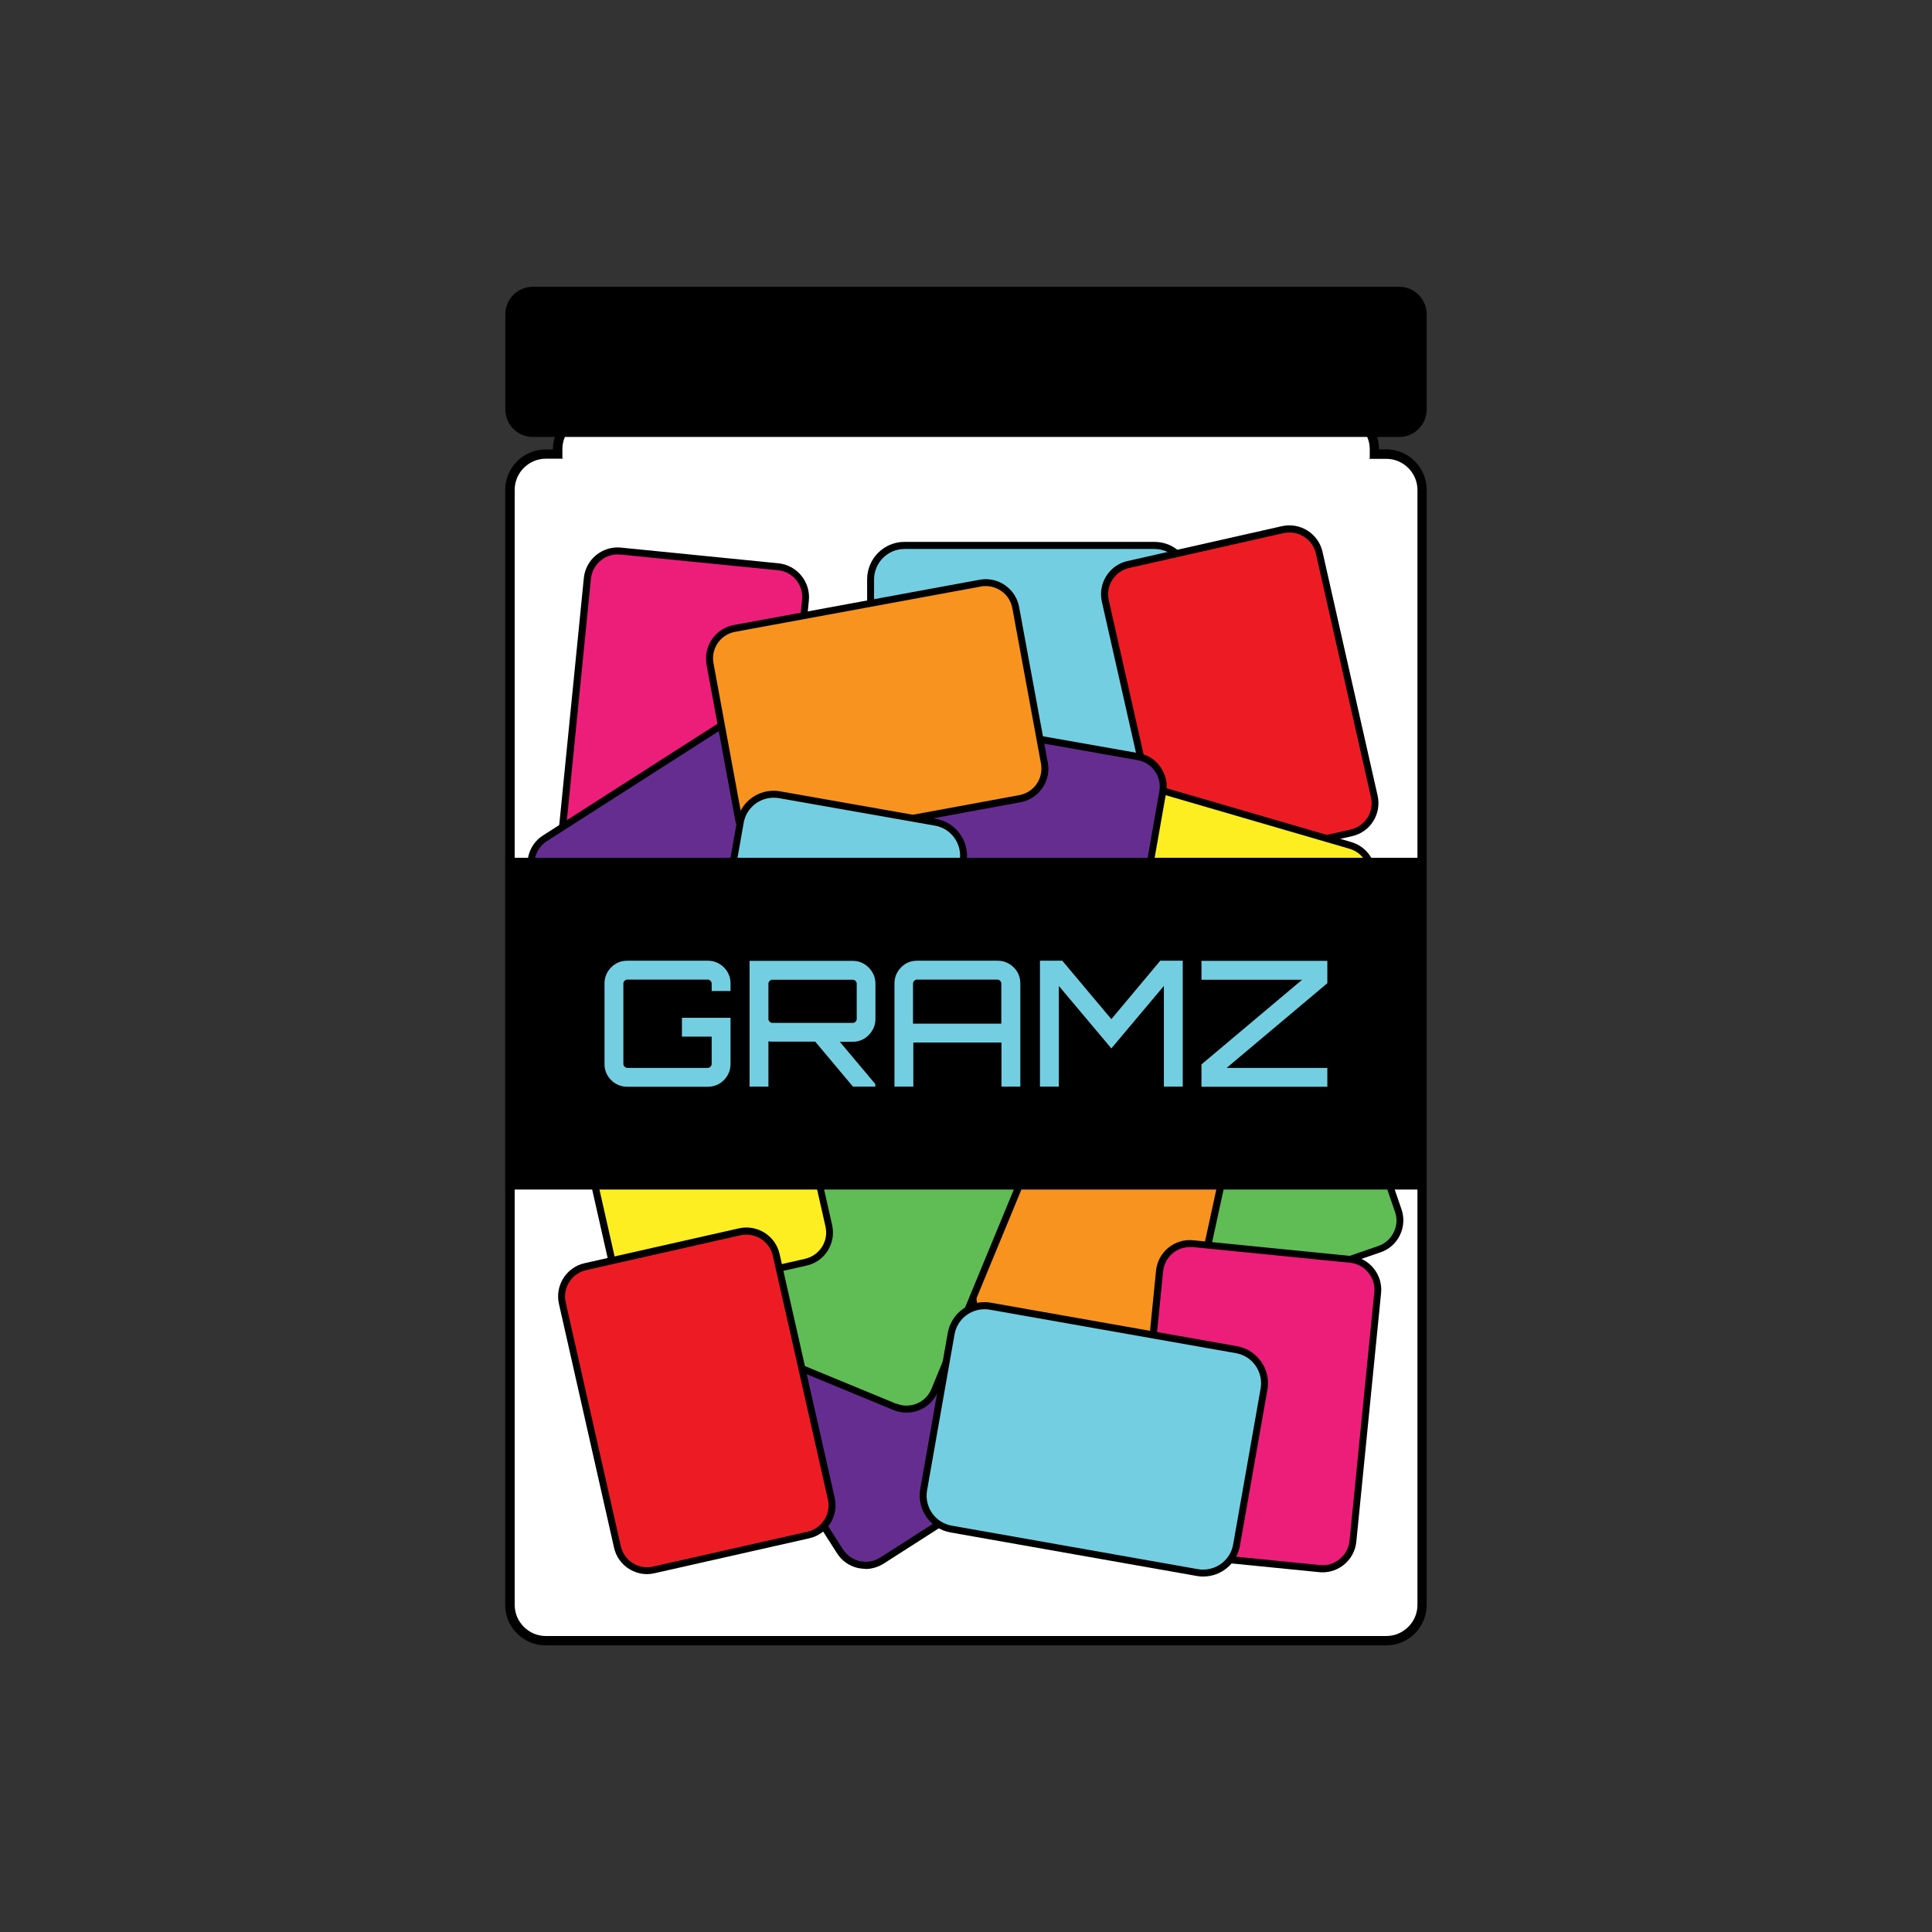
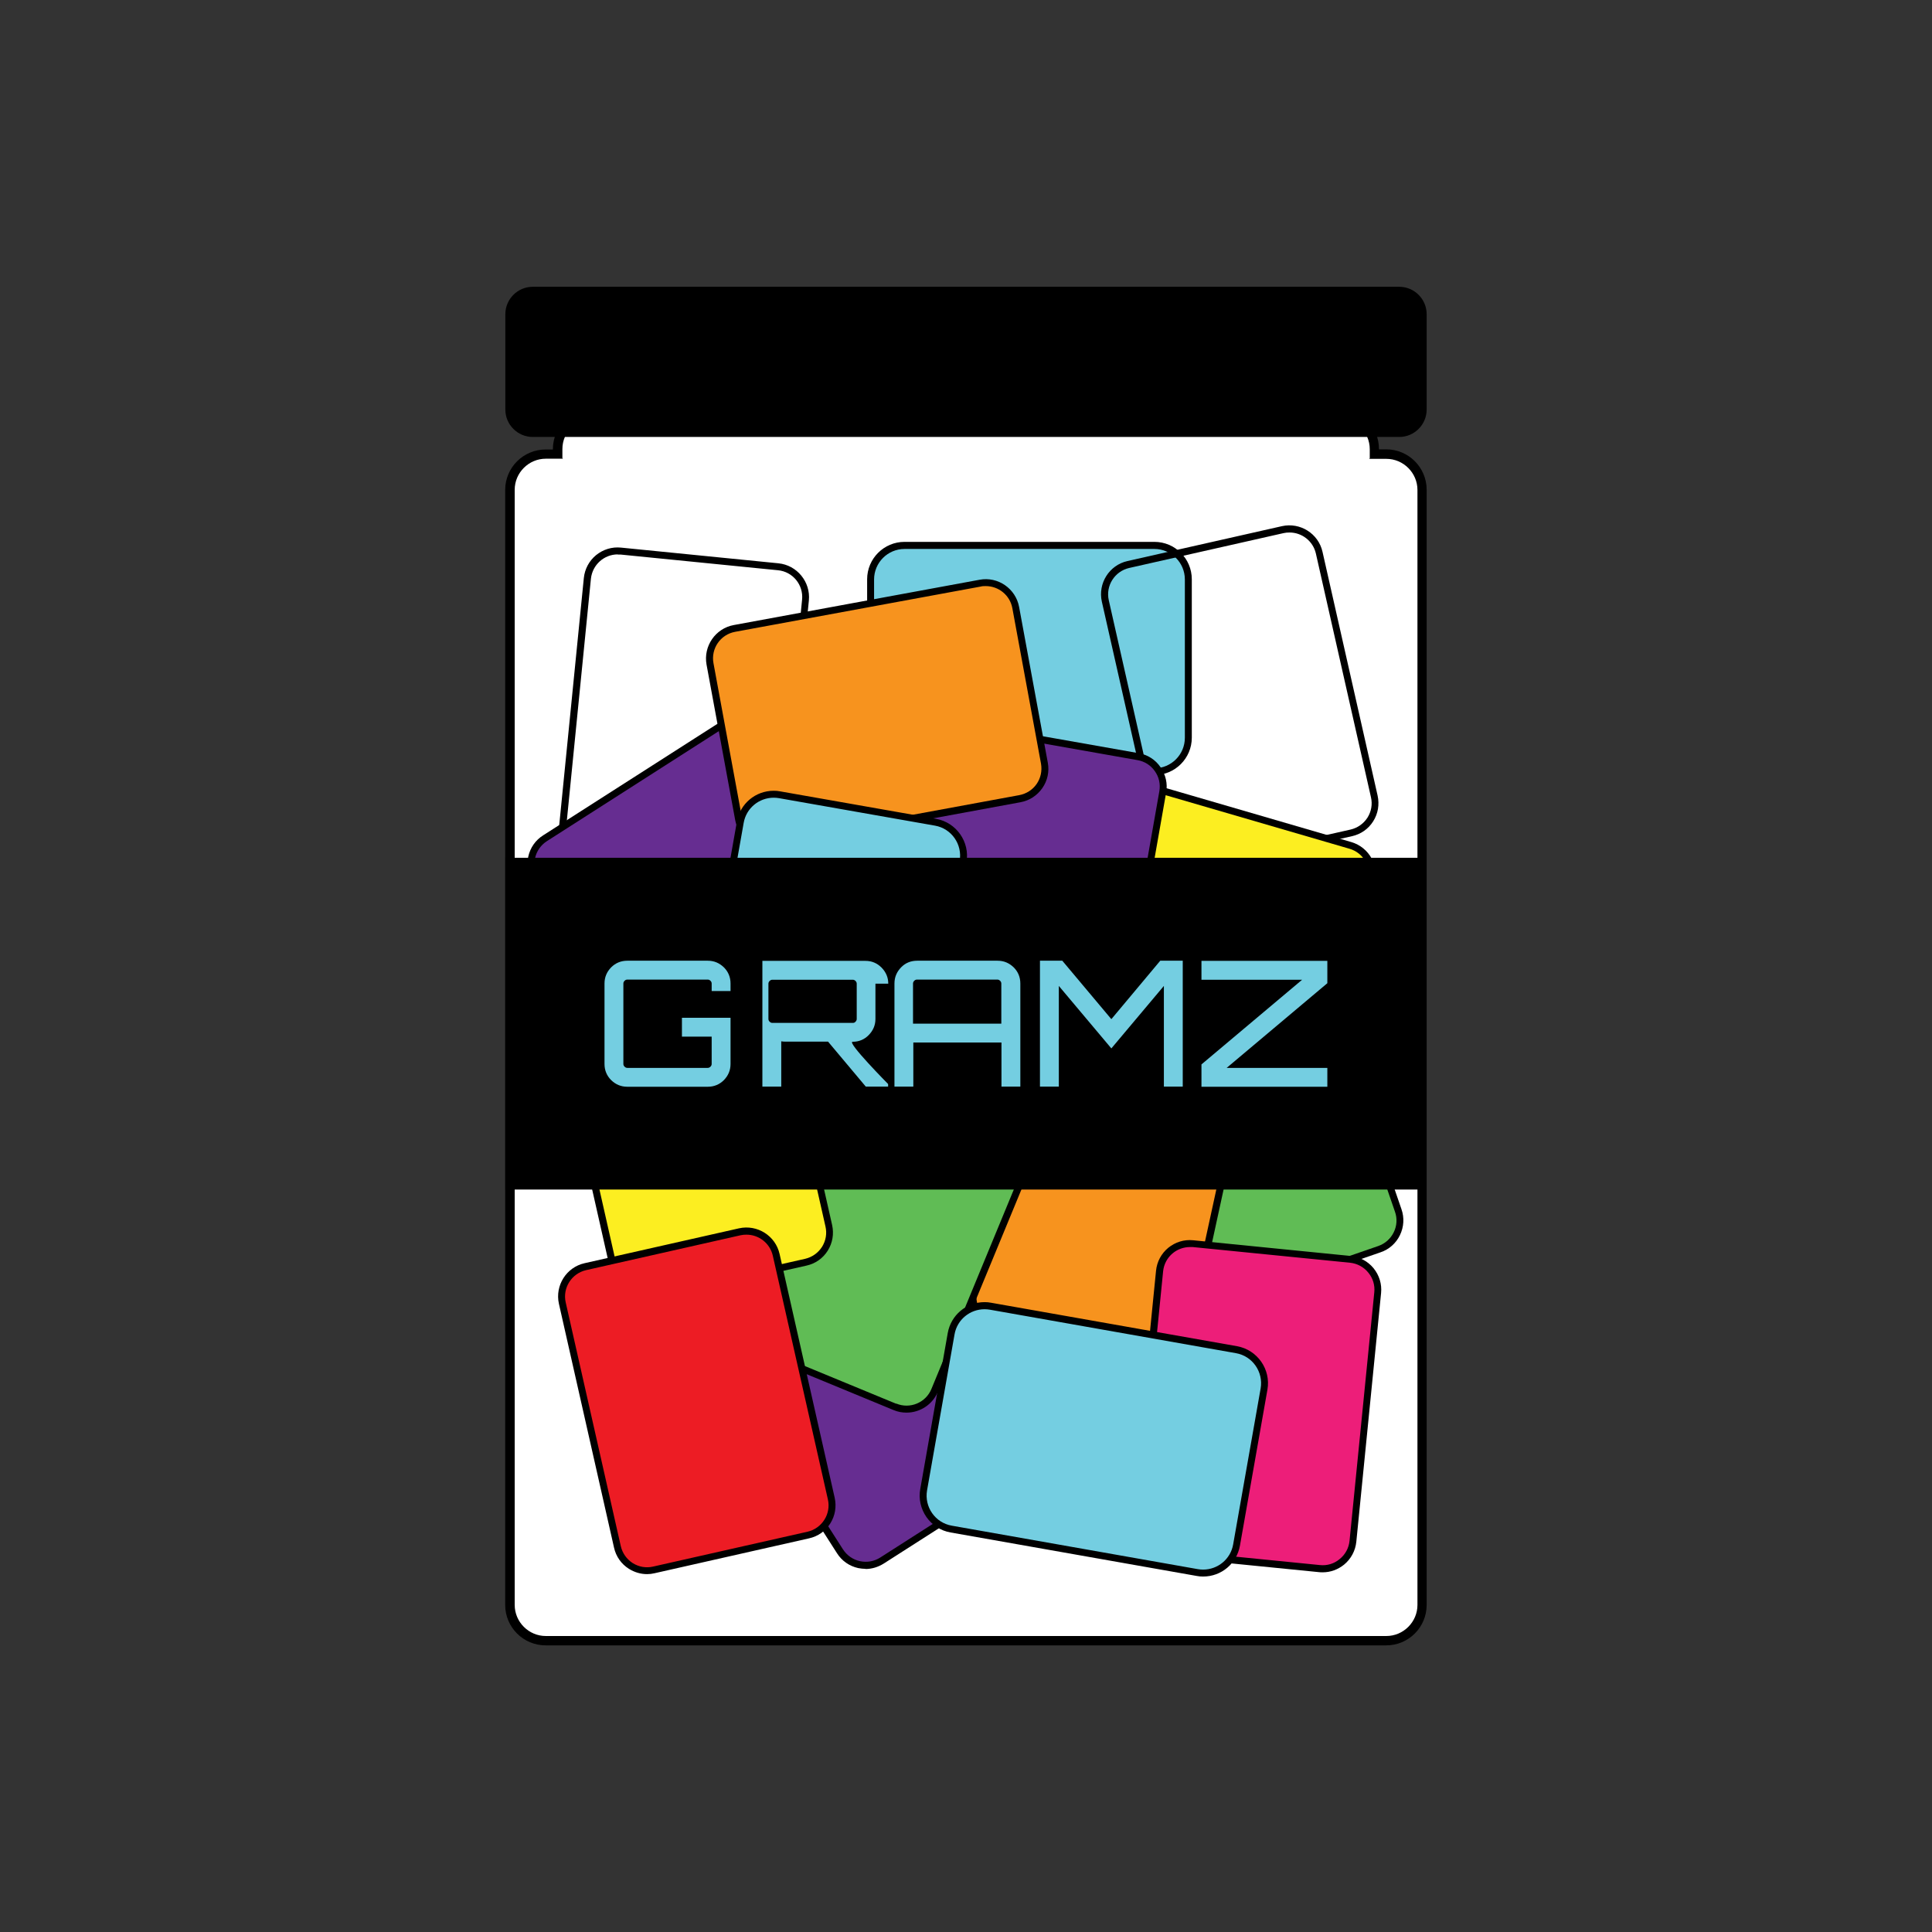
<svg xmlns="http://www.w3.org/2000/svg" id="Layer_1" viewBox="0 0 128 128">
  <rect x="0" y="0" width="128" height="128" fill="#333333" stroke="none" />
  <defs>
    <style>.cls-1{fill:#60bc55;}.cls-2{fill:#fff;}.cls-3{fill:none;}.cls-4{fill:#662d91;}.cls-5{fill:#fcee21;}.cls-6{fill:#ed1e79;}.cls-7{fill:#74cee1;}.cls-8{fill:#f7931e;}.cls-9{fill:#ed1c24;}.cls-10{clip-path:url(#clippath);}</style>
    <clipPath id="clippath">
      <rect class="cls-3" width="128" height="128" />
    </clipPath>
  </defs>
  <g class="cls-10">
    <path class="cls-2" d="M36.15,108.69c-1.31,0-2.37-1.06-2.37-2.37V32.45c0-1.31,1.06-2.37,2.37-2.37h.79v-.33c0-1.31,1.06-2.37,2.37-2.37h49.38c1.31,0,2.37,1.06,2.37,2.37v.33h.79c1.31,0,2.37,1.06,2.37,2.37v73.87c0,1.31-1.06,2.37-2.37,2.37h-55.69Z" />
    <path d="M88.69,27.7c1.13,0,2.06.93,2.06,2.06v.59s-.02.05-.05.05h1.15c1.13,0,2.06.93,2.06,2.06v73.87c0,1.13-.93,2.06-2.06,2.06h-55.69c-1.13,0-2.06-.93-2.06-2.06V32.45c0-1.13.93-2.06,2.06-2.06h1.15s-.05-.02-.05-.05v-.59c0-1.13.93-2.06,2.06-2.06h49.38M88.69,27.08h-49.38c-1.48,0-2.68,1.2-2.68,2.68v.02h-.48c-1.48,0-2.68,1.2-2.68,2.68v73.87c0,1.48,1.2,2.68,2.68,2.68h55.69c1.48,0,2.68-1.2,2.68-2.68V32.45c0-1.48-1.2-2.68-2.68-2.68h-.48v-.02c0-1.48-1.2-2.68-2.68-2.68h0Z" />
    <rect x="33.78" y="19.31" width="60.43" height="9.34" rx="1.51" ry="1.51" />
    <path d="M92.7,19.62c.66,0,1.2.54,1.2,1.2v6.31c0,.66-.54,1.2-1.2,1.2h-57.4c-.66,0-1.2-.54-1.2-1.2v-6.31c0-.66.54-1.2,1.2-1.2h57.4M92.7,19h-57.4c-1.01,0-1.82.82-1.82,1.82v6.31c0,1.01.82,1.82,1.82,1.82h57.4c1.01,0,1.82-.82,1.82-1.82v-6.31c0-1.01-.82-1.82-1.82-1.82h0Z" />
    <rect class="cls-1" x="75.82" y="64.44" width="14.52" height="20.59" rx="2.26" ry="2.26" transform="translate(-19.82 31.14) rotate(-19.01)" />
    <path d="M80.82,86.52c-.93,0-1.81-.59-2.13-1.52l-5.39-15.65c-.2-.57-.16-1.18.1-1.72.26-.54.72-.95,1.29-1.14l9.91-3.42c1.17-.41,2.46.22,2.86,1.39l5.39,15.65c.2.57.16,1.18-.1,1.72-.26.54-.72.95-1.29,1.14l-9.91,3.42c-.24.08-.49.12-.73.12ZM85.34,63.42c-.19,0-.39.03-.58.1l-9.91,3.42c-.45.16-.81.48-1.02.91-.21.43-.24.91-.08,1.36l5.39,15.65c.32.93,1.34,1.43,2.27,1.11l9.91-3.42c.45-.16.81-.48,1.02-.91.21-.43.24-.91.08-1.36l-5.39-15.65c-.25-.74-.95-1.2-1.69-1.2Z" />
    <rect class="cls-7" x="57.68" y="36.13" width="21.05" height="14.99" rx="2.25" ry="2.25" />
    <path d="M76.48,36.37c1.11,0,2.02.9,2.02,2.02v10.49c0,1.11-.9,2.02-2.02,2.02h-16.55c-1.11,0-2.02-.9-2.02-2.02v-10.49c0-1.11.9-2.02,2.02-2.02h16.55M76.48,35.9h-16.55c-1.37,0-2.48,1.11-2.48,2.48v10.49c0,1.37,1.11,2.48,2.48,2.48h16.55c1.37,0,2.48-1.11,2.48-2.48v-10.49c0-1.37-1.11-2.48-2.48-2.48h0Z" />
-     <rect class="cls-9" x="74.88" y="36" width="14.52" height="20.59" rx="2.26" ry="2.26" transform="translate(-8.19 19.25) rotate(-12.74)" />
    <path d="M78.84,57.77c-.42,0-.83-.12-1.2-.35-.51-.32-.86-.82-.99-1.41l-3.65-16.15c-.27-1.21.49-2.42,1.7-2.69l10.23-2.31c1.21-.27,2.42.49,2.69,1.7l3.65,16.15c.13.59.03,1.19-.29,1.7-.32.51-.82.86-1.41.99l-10.23,2.31c-.17.04-.33.06-.5.06ZM85.43,35.28c-.13,0-.26.01-.39.04l-10.23,2.31c-.96.22-1.57,1.18-1.35,2.14l3.65,16.15c.11.47.39.86.79,1.12.4.25.88.34,1.35.23l10.23-2.31c.47-.11.86-.39,1.12-.79.25-.4.34-.88.23-1.35l-3.65-16.15c-.19-.83-.93-1.39-1.74-1.39Z" />
    <rect class="cls-5" x="72.22" y="50.37" width="14.52" height="20.59" rx="2.26" ry="2.26" transform="translate(159.95 1.31) rotate(106.23)" />
    <path d="M85.97,70.27c-.21,0-.42-.03-.63-.09l-15.89-4.63c-1.19-.35-1.88-1.6-1.53-2.79l2.93-10.07c.35-1.19,1.6-1.88,2.79-1.53l15.89,4.63c1.19.35,1.88,1.6,1.53,2.79l-2.93,10.07c-.17.58-.55,1.05-1.08,1.34-.34.18-.71.28-1.08.28ZM68.36,62.89c-.28.95.27,1.94,1.22,2.21l15.89,4.63c.46.13.94.08,1.36-.15.42-.23.72-.61.86-1.07l2.93-10.07c.28-.95-.27-1.94-1.22-2.21l-15.89-4.63c-.95-.27-1.94.27-2.21,1.22l-2.93,10.07Z" />
-     <rect class="cls-6" x="38.06" y="36.98" width="14.52" height="20.59" rx="2.26" ry="2.26" transform="translate(4.91 -4.26) rotate(5.69)" />
    <path d="M49.72,58.28c-.08,0-.15,0-.23-.01l-10.43-1.04c-1.23-.12-2.14-1.23-2.02-2.46l1.64-16.47c.06-.6.35-1.14.81-1.52.47-.38,1.05-.56,1.65-.5l10.43,1.04c1.23.12,2.14,1.23,2.02,2.46l-1.64,16.47c-.06.6-.35,1.14-.81,1.52-.41.33-.9.51-1.42.51ZM40.93,36.73c-.91,0-1.68.69-1.78,1.61l-1.64,16.47c-.1.98.62,1.86,1.6,1.95l10.43,1.04c.47.05.94-.09,1.31-.4.37-.3.6-.73.65-1.2l1.64-16.47c.1-.98-.62-1.86-1.6-1.95l-10.43-1.04c-.06,0-.12,0-.18,0Z" />
    <rect class="cls-4" x="54.23" y="82.52" width="14.52" height="20.59" rx="2.26" ry="2.26" transform="translate(106.54 -9) rotate(57.4)" />
    <path d="M57.35,103.94c-.16,0-.33-.02-.49-.05-.59-.13-1.09-.48-1.41-.99l-5.65-8.83c-.67-1.05-.36-2.44.68-3.11l13.94-8.92c.51-.32,1.11-.43,1.7-.3.59.13,1.09.48,1.41.99l5.65,8.83c.32.51.43,1.11.3,1.7-.13.59-.48,1.09-.99,1.41l-13.94,8.92c-.37.23-.78.36-1.21.36ZM65.64,82.15c-.34,0-.67.1-.96.28l-13.94,8.92c-.83.53-1.07,1.64-.54,2.47l5.65,8.83c.26.4.66.68,1.12.78.47.1.94.02,1.35-.24l13.94-8.92c.4-.26.68-.66.78-1.12.1-.47.02-.94-.24-1.35l-5.65-8.83c-.26-.4-.66-.68-1.12-.78-.13-.03-.26-.04-.39-.04Z" />
    <rect class="cls-4" x="58.72" y="45.54" width="14.52" height="20.59" rx="2.26" ry="2.26" transform="translate(132.44 .57) rotate(100.01)" />
    <path d="M73.22,64.69c-.13,0-.26-.01-.39-.03l-16.3-2.88c-.59-.1-1.11-.43-1.45-.93s-.48-1.09-.37-1.68l1.82-10.33c.1-.59.43-1.11.93-1.45s1.09-.48,1.68-.37l16.3,2.88c.59.1,1.11.43,1.45.93s.48,1.09.37,1.68l-1.82,10.33c-.19,1.09-1.14,1.86-2.22,1.86ZM58.74,47.45c-.36,0-.72.11-1.02.32-.39.27-.65.68-.73,1.15l-1.82,10.33c-.17.97.48,1.9,1.45,2.07l16.3,2.88c.97.17,1.9-.48,2.07-1.45l1.82-10.33c.08-.47-.02-.94-.3-1.33-.27-.39-.68-.65-1.15-.73l-16.3-2.88c-.1-.02-.21-.03-.31-.03Z" />
    <rect class="cls-4" x="39.73" y="46.9" width="14.52" height="20.59" rx="2.26" ry="2.26" transform="translate(69.86 -13.21) rotate(57.4)" />
    <path d="M42.85,68.32c-.16,0-.33-.02-.49-.05-.59-.13-1.09-.48-1.41-.99l-5.65-8.83c-.32-.51-.43-1.11-.3-1.7.13-.59.48-1.09.99-1.41l13.94-8.92c.51-.32,1.11-.43,1.7-.3.59.13,1.09.48,1.41.99l5.65,8.83c.67,1.05.36,2.44-.68,3.11l-13.94,8.92c-.37.23-.78.36-1.21.36ZM41.34,67.03c.26.4.66.68,1.12.78.47.1.94.02,1.35-.24l13.94-8.92c.83-.53,1.07-1.64.54-2.47l-5.65-8.83c-.26-.4-.66-.68-1.12-.78-.47-.1-.94-.02-1.35.24l-13.94,8.92c-.4.26-.68.66-.78,1.12-.1.47-.02.94.24,1.35l5.65,8.83Z" />
    <rect class="cls-9" x="59.68" y="59.92" width="14.52" height="20.59" rx="2.26" ry="2.26" transform="translate(-21.62 109.82) rotate(-70.47)" />
    <path d="M72.98,80.18c-.25,0-.5-.04-.75-.13l-15.6-5.53c-1.17-.42-1.78-1.7-1.37-2.87l3.51-9.88c.2-.57.61-1.02,1.15-1.28.54-.26,1.15-.29,1.72-.09l15.6,5.53c1.17.42,1.78,1.7,1.37,2.87l-3.51,9.88c-.33.92-1.2,1.5-2.12,1.5ZM60.89,60.72c-.26,0-.52.06-.77.17-.43.21-.76.57-.92,1.02l-3.51,9.88c-.33.93.16,1.95,1.09,2.28l15.6,5.53c.93.33,1.95-.16,2.28-1.09l3.51-9.88c.33-.93-.16-1.95-1.09-2.28l-15.6-5.53c-.2-.07-.4-.1-.6-.1Z" />
    <rect class="cls-8" x="66.1" y="68.65" width="14.52" height="20.59" rx="2.26" ry="2.26" transform="translate(18.45 -13.79) rotate(12.27)" />
    <path d="M76.73,90.39c-.16,0-.32-.02-.48-.05l-10.25-2.23c-1.21-.26-1.98-1.46-1.72-2.68l3.52-16.17c.26-1.21,1.46-1.99,2.68-1.72l10.25,2.23c1.21.26,1.98,1.46,1.72,2.68l-3.52,16.17c-.13.59-.48,1.09-.98,1.41-.37.24-.79.36-1.21.36ZM70,67.95c-.82,0-1.56.57-1.75,1.41l-3.52,16.17c-.21.96.4,1.92,1.37,2.12l10.25,2.23c.47.1.94.02,1.34-.24.4-.26.68-.66.78-1.12l3.52-16.17c.21-.96-.4-1.92-1.37-2.12l-10.25-2.23c-.13-.03-.25-.04-.38-.04Z" />
    <rect class="cls-8" x="50.85" y="36.98" width="14.52" height="20.59" rx="2.26" ry="2.26" transform="translate(22.13 112.97) rotate(-100.43)" />
    <path d="M50.92,56.18c-1.06,0-2.01-.76-2.21-1.84l-1.9-10.31c-.22-1.22.59-2.4,1.81-2.62l16.28-3c1.22-.23,2.4.59,2.62,1.81l1.9,10.31c.11.59-.02,1.19-.36,1.68-.34.49-.85.83-1.45.94l-16.28,3c-.14.03-.27.04-.41.04ZM65.3,38.83c-.11,0-.22,0-.32.03l-16.28,3c-.97.18-1.61,1.11-1.43,2.08l1.9,10.31c.18.97,1.11,1.61,2.08,1.43l16.28-3c.47-.09.88-.35,1.15-.74.27-.39.37-.87.29-1.34l-1.9-10.31c-.16-.86-.91-1.46-1.76-1.46Z" />
    <rect class="cls-1" x="51.12" y="71.39" width="14.52" height="20.59" rx="2.26" ry="2.26" transform="translate(35.62 -16.1) rotate(22.45)" />
    <path d="M60.06,93.59c-.29,0-.58-.05-.86-.17h0l-9.69-4c-.56-.23-.99-.66-1.22-1.22-.23-.56-.23-1.17,0-1.72l6.32-15.3c.23-.56.66-.99,1.22-1.22.56-.23,1.17-.23,1.72,0l9.69,4c.56.23.99.66,1.22,1.22s.23,1.17,0,1.72l-6.32,15.3c-.36.87-1.2,1.39-2.08,1.39ZM59.38,92.99c.91.38,1.96-.06,2.33-.97l6.32-15.3c.38-.91-.06-1.96-.97-2.33l-9.69-4c-.44-.18-.93-.18-1.37,0-.44.18-.78.53-.97.97l-6.32,15.3c-.18.44-.18.93,0,1.37.18.44.53.78.97.97l9.69,4h0Z" />
    <path class="cls-7" d="M58.72,75.25c-.13,0-.26-.01-.39-.03l-10.33-1.82c-1.22-.22-2.04-1.39-1.82-2.61l2.88-16.3c.19-1.08,1.12-1.86,2.21-1.86.13,0,.26.01.39.03l10.33,1.82c1.22.22,2.04,1.39,1.82,2.61l-2.88,16.3c-.19,1.08-1.12,1.86-2.21,1.86Z" />
    <path d="M51.26,52.85c.12,0,.23.01.35.03l10.33,1.82c1.1.19,1.83,1.24,1.64,2.34l-2.88,16.3c-.17.98-1.02,1.67-1.99,1.67-.12,0-.23-.01-.35-.03l-10.33-1.82c-1.1-.19-1.83-1.24-1.64-2.34l2.88-16.3c.17-.98,1.02-1.67,1.99-1.67M51.26,52.39h0c-1.21,0-2.23.86-2.44,2.05l-2.88,16.3c-.24,1.35.67,2.64,2.01,2.88l10.33,1.82c.14.03.29.04.43.04,1.21,0,2.23-.86,2.44-2.05l2.88-16.3c.24-1.35-.67-2.64-2.01-2.88l-10.33-1.82c-.14-.03-.29-.04-.43-.04h0Z" />
    <rect class="cls-6" x="75.97" y="82.87" width="14.52" height="20.59" rx="2.26" ry="2.26" transform="translate(9.65 -7.8) rotate(5.69)" />
    <path d="M87.63,104.17c-.08,0-.15,0-.23-.01l-10.43-1.04c-.6-.06-1.14-.35-1.52-.81-.38-.47-.56-1.05-.5-1.65l1.64-16.47c.06-.6.35-1.14.81-1.52.47-.38,1.05-.56,1.65-.5l10.43,1.04c.6.06,1.14.35,1.52.81.38.47.56,1.05.5,1.65l-1.64,16.47c-.06.6-.35,1.14-.81,1.52-.41.33-.9.51-1.42.51ZM78.84,82.62c-.41,0-.81.14-1.13.4-.37.3-.6.73-.65,1.2l-1.64,16.47c-.05.47.09.94.4,1.31.3.37.73.6,1.2.65l10.43,1.04c.48.05.94-.09,1.31-.4.37-.3.6-.73.65-1.2l1.64-16.47c.05-.47-.09-.94-.4-1.31-.3-.37-.73-.6-1.2-.65l-10.43-1.04c-.06,0-.12,0-.18,0Z" />
    <path class="cls-7" d="M79.71,104.21c-.13,0-.26-.01-.39-.03l-16.3-2.88c-.59-.1-1.11-.43-1.45-.93s-.48-1.09-.37-1.68l1.82-10.33c.19-1.08,1.12-1.86,2.21-1.86.13,0,.26.01.39.03l16.3,2.88c1.22.22,2.04,1.39,1.82,2.61l-1.82,10.33c-.19,1.08-1.12,1.86-2.21,1.86Z" />
    <path d="M65.23,86.74c.12,0,.23.01.35.03l16.3,2.88c1.1.19,1.83,1.24,1.64,2.34l-1.82,10.33c-.17.98-1.02,1.67-1.99,1.67-.12,0-.23-.01-.35-.03l-16.3-2.88c-1.1-.19-1.83-1.24-1.64-2.34l1.82-10.33c.17-.98,1.02-1.67,1.99-1.67M65.23,86.27h0c-1.21,0-2.23.86-2.44,2.05l-1.82,10.33c-.12.65.03,1.31.41,1.86.38.54.95.91,1.6,1.02l16.3,2.88c.14.03.29.04.43.04,1.21,0,2.23-.86,2.44-2.05l1.82-10.33c.24-1.35-.67-2.64-2.01-2.88l-16.3-2.88c-.14-.03-.29-.04-.43-.04h0Z" />
    <rect class="cls-5" x="38.74" y="64.44" width="14.52" height="20.59" rx="2.26" ry="2.26" transform="translate(-15.35 11.98) rotate(-12.74)" />
    <path d="M42.7,86.22c-.42,0-.83-.12-1.2-.35-.51-.32-.86-.82-.99-1.41l-3.65-16.15c-.27-1.21.49-2.42,1.7-2.69l10.23-2.31c1.21-.27,2.42.49,2.69,1.7l3.65,16.15c.13.59.03,1.19-.29,1.7-.32.51-.82.86-1.41.99l-10.23,2.31c-.17.04-.33.06-.5.06ZM49.29,63.72c-.13,0-.26.01-.39.04l-10.23,2.31c-.96.22-1.57,1.18-1.35,2.14l3.65,16.15c.11.47.39.86.79,1.12.4.26.88.34,1.35.23l10.23-2.31c.47-.11.86-.39,1.12-.79.25-.4.34-.88.23-1.35l-3.65-16.15c-.19-.83-.93-1.39-1.74-1.39Z" />
    <rect class="cls-9" x="38.9" y="82.52" width="14.52" height="20.59" rx="2.26" ry="2.26" transform="translate(-19.33 12.46) rotate(-12.74)" />
    <path d="M42.87,104.29c-.42,0-.83-.12-1.2-.35-.51-.32-.86-.82-.99-1.41l-3.65-16.15c-.27-1.21.49-2.42,1.7-2.69l10.23-2.31c1.21-.27,2.42.49,2.69,1.7l3.65,16.15c.13.59.03,1.19-.29,1.7-.32.51-.82.86-1.41.99l-10.23,2.31c-.17.04-.33.06-.5.06ZM49.45,81.8c-.13,0-.26.01-.39.04l-10.23,2.31c-.96.22-1.57,1.18-1.35,2.14l3.65,16.15c.11.47.39.86.79,1.12.4.25.88.34,1.35.23l10.23-2.31c.96-.22,1.57-1.18,1.35-2.14l-3.65-16.15c-.19-.83-.93-1.39-1.74-1.39Z" />
    <rect x="33.8" y="57.14" width="60.41" height="21.36" />
    <path d="M93.89,57.45v20.75h-59.79v-20.75h59.79M94.51,56.83h-61.03v21.98h61.03v-21.98h0Z" />
    <path d="M48.4,65.16v.5s-1.25,0-1.25,0v-.5c0-.07-.03-.13-.08-.18-.05-.05-.11-.08-.18-.08h-5.33c-.07,0-.13.03-.18.08-.05.05-.08.11-.08.18v5.33c0,.07.03.13.08.18.05.05.11.08.18.08h5.33c.07,0,.13-.03.18-.08.05-.05.08-.11.08-.18v-1.81h-1.97s0-1.25,0-1.25h3.22s0,3.06,0,3.06c0,.42-.15.77-.44,1.07-.29.29-.65.44-1.07.44h-5.33c-.42,0-.77-.15-1.07-.44-.29-.29-.44-.65-.44-1.07v-5.33c0-.42.15-.77.44-1.07.29-.29.65-.44,1.07-.44h5.33c.42,0,.77.15,1.07.44.29.29.44.65.44,1.07Z" />
    <path d="M58,65.17v2.34c0,.41-.15.76-.44,1.06-.29.3-.65.45-1.07.45h-.85s2.35,2.8,2.35,2.8v.17s-1.48,0-1.48,0l-2.5-2.98h-2.85c-.06,0-.15,0-.25-.02v3s-1.25,0-1.25,0v-8.33s6.83,0,6.83,0c.42,0,.77.15,1.07.45.29.3.44.65.44,1.06ZM51.17,67.77h5.33c.07,0,.13-.02.18-.08.05-.05.08-.11.08-.18v-2.34c0-.07-.03-.13-.08-.18-.05-.05-.11-.08-.18-.08h-5.33c-.07,0-.13.03-.18.08-.05.05-.08.11-.08.18v2.34c0,.07.03.13.08.18.05.05.11.08.18.08Z" />
    <path d="M60.76,63.65h5.33c.42,0,.77.15,1.07.44.29.29.44.65.44,1.07v6.83s-1.25,0-1.25,0v-2.92h-5.84v2.92s-1.25,0-1.25,0v-6.83c0-.42.15-.77.44-1.07s.65-.44,1.07-.44ZM60.5,67.82h5.84v-2.66c0-.07-.03-.13-.08-.18-.05-.05-.11-.08-.18-.08h-5.33c-.07,0-.13.03-.18.08-.05.05-.08.11-.08.18v2.66Z" />
    <path d="M73.64,67.51l3.23-3.86h1.49s0,8.34,0,8.34h-1.25s0-6.67,0-6.67l-3.48,4.14-3.48-4.14v6.67s-1.25,0-1.25,0v-8.34s1.48,0,1.48,0l3.24,3.86Z" />
    <path d="M79.6,64.91v-1.25s8.34,0,8.34,0v1.48s-6.67,5.61-6.67,5.61h6.67s0,1.25,0,1.25h-8.34s0-1.48,0-1.48l6.67-5.61h-6.67Z" />
    <path class="cls-7" d="M48.4,65.16v.5s-1.25,0-1.25,0v-.5c0-.07-.03-.13-.08-.18-.05-.05-.11-.08-.18-.08h-5.33c-.07,0-.13.03-.18.08-.05.05-.08.11-.08.18v5.33c0,.07.03.13.08.18.05.05.11.08.18.08h5.33c.07,0,.13-.03.18-.08.05-.05.08-.11.08-.18v-1.81h-1.97s0-1.25,0-1.25h3.22s0,3.06,0,3.06c0,.42-.15.77-.44,1.07-.29.29-.65.44-1.07.44h-5.33c-.42,0-.77-.15-1.07-.44-.29-.29-.44-.65-.44-1.07v-5.33c0-.42.15-.77.44-1.07.29-.29.65-.44,1.07-.44h5.33c.42,0,.77.15,1.07.44.29.29.44.65.44,1.07Z" />
-     <path class="cls-7" d="M58,65.17v2.34c0,.41-.15.76-.44,1.06-.29.3-.65.45-1.07.45h-.85s2.35,2.8,2.35,2.8v.17s-1.48,0-1.48,0l-2.5-2.98h-2.85c-.06,0-.15,0-.25-.02v3s-1.25,0-1.25,0v-8.33s6.83,0,6.83,0c.42,0,.77.15,1.07.45.29.3.44.65.44,1.06ZM51.17,67.77h5.33c.07,0,.13-.02.18-.08.05-.05.08-.11.08-.18v-2.34c0-.07-.03-.13-.08-.18-.05-.05-.11-.08-.18-.08h-5.33c-.07,0-.13.03-.18.08-.05.05-.08.11-.08.18v2.34c0,.07.03.13.08.18.05.05.11.08.18.08Z" />
+     <path class="cls-7" d="M58,65.17v2.34c0,.41-.15.76-.44,1.06-.29.3-.65.45-1.07.45s2.35,2.8,2.35,2.8v.17s-1.48,0-1.48,0l-2.5-2.98h-2.85c-.06,0-.15,0-.25-.02v3s-1.25,0-1.25,0v-8.33s6.83,0,6.83,0c.42,0,.77.15,1.07.45.29.3.44.65.44,1.06ZM51.17,67.77h5.33c.07,0,.13-.02.18-.08.05-.05.08-.11.08-.18v-2.34c0-.07-.03-.13-.08-.18-.05-.05-.11-.08-.18-.08h-5.33c-.07,0-.13.03-.18.08-.05.05-.08.11-.08.18v2.34c0,.07.03.13.08.18.05.05.11.08.18.08Z" />
    <path class="cls-7" d="M60.76,63.65h5.33c.42,0,.77.15,1.07.44.29.29.44.65.44,1.07v6.83s-1.25,0-1.25,0v-2.92h-5.84v2.92s-1.25,0-1.25,0v-6.83c0-.42.15-.77.44-1.07s.65-.44,1.07-.44ZM60.5,67.82h5.84v-2.66c0-.07-.03-.13-.08-.18-.05-.05-.11-.08-.18-.08h-5.33c-.07,0-.13.03-.18.08-.05.05-.08.11-.08.18v2.66Z" />
    <path class="cls-7" d="M73.64,67.51l3.23-3.86h1.49s0,8.34,0,8.34h-1.25s0-6.67,0-6.67l-3.48,4.14-3.48-4.14v6.67s-1.25,0-1.25,0v-8.34s1.48,0,1.48,0l3.24,3.86Z" />
    <path class="cls-7" d="M79.6,64.91v-1.25s8.34,0,8.34,0v1.48s-6.67,5.61-6.67,5.61h6.67s0,1.25,0,1.25h-8.34s0-1.48,0-1.48l6.67-5.61h-6.67Z" />
  </g>
</svg>